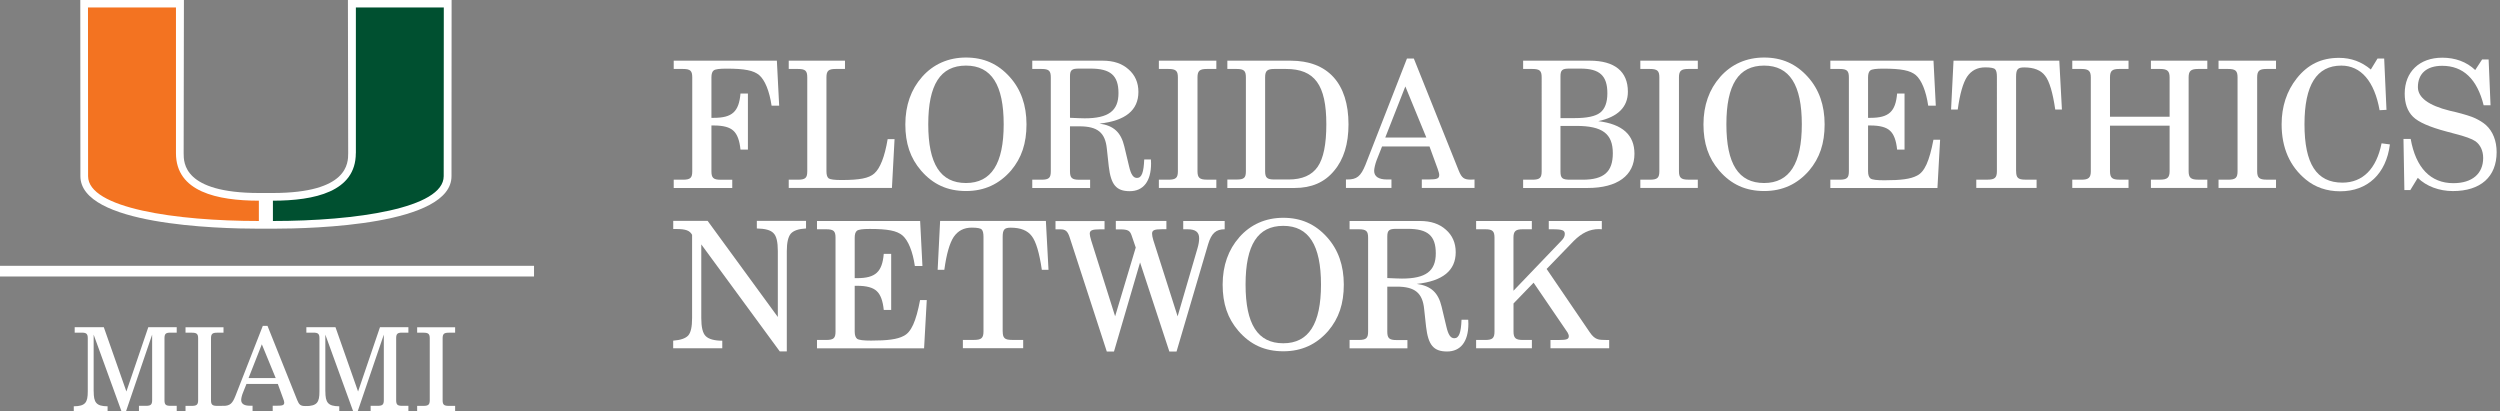
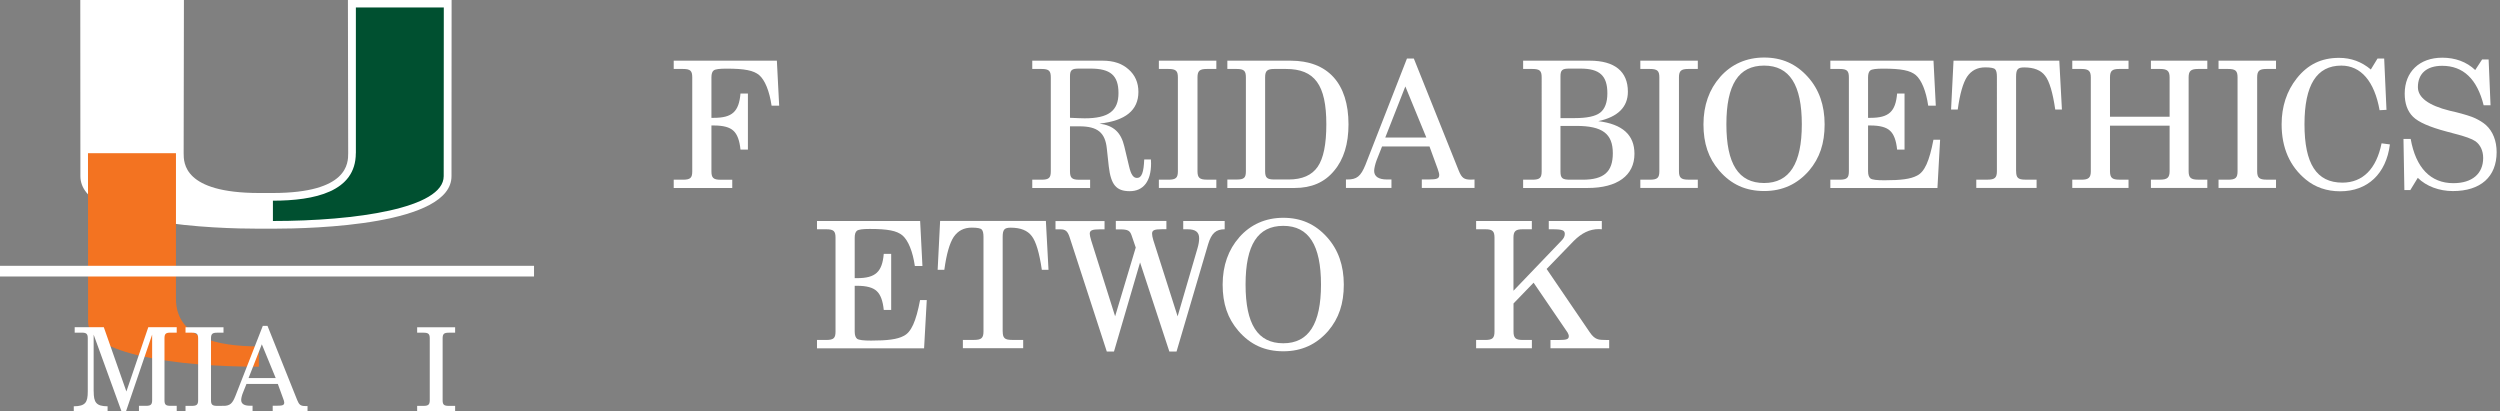
<svg xmlns="http://www.w3.org/2000/svg" id="Layer_1" version="1.1" viewBox="0 0 468 77">
  <rect x="0" y="0" width="468" height="77" fill="#808080" stroke="none" />
  <defs>
    <style>
      .st0 {
        fill: #005030;
      }

      .st1 {
        fill: #fff;
      }

      .st2 {
        fill: none;
        stroke: #fff;
        stroke-width: 2px;
      }

      .st3 {
        fill: #f37321;
      }
    </style>
  </defs>
  <path class="st1" d="M65.13,0l.05,28.68c0,1.84,0,7.43-14.08,7.45h-1.32s-1.32,0-1.32,0c-14.08-.02-14.08-5.61-14.08-7.45l.05-28.68H15.03l.02,32.98c0,9.12,25.58,9.83,33.42,9.83h2.63c7.84,0,33.42-.71,33.42-9.83l.02-32.98h-19.41Z" />
  <path class="st0" d="M66.62,28.68V1.4h16.46s-.02,30.49-.02,31.58c0,5.99-16.43,8.39-31.97,8.39,0-.75,0-2.61,0-3.8,7.78-.01,15.52-1.66,15.52-8.89" />
-   <path class="st3" d="M32.94,28.68V1.4h-16.47s.02,30.49.02,31.58c0,5.99,16.43,8.39,31.97,8.39,0-.75,0-2.61,0-3.8-7.78-.01-15.52-1.66-15.52-8.89" />
+   <path class="st3" d="M32.94,28.68h-16.47s.02,30.49.02,31.58c0,5.99,16.43,8.39,31.97,8.39,0-.75,0-2.61,0-3.8-7.78-.01-15.52-1.66-15.52-8.89" />
  <line class="st2" y1="50.76" x2="99.97" y2="50.76" />
  <path class="st1" d="M17.54,73.27c0,2.07.46,2.77,2.6,2.79v.94h-6.33v-.94c2.2-.02,2.62-.74,2.62-2.79v-9.95c0-.85-.28-1.05-1.16-1.05h-1.29v-1.02h5.45l4.23,12.04,4.1-12.04h5.32v1.02h-1.16c-.87,0-1.13.2-1.13,1.05v11.6c0,.85.26,1.05,1.13,1.05h1.16v1.02h-7.07v-1.02h1.31c.87,0,1.16-.2,1.16-1.05v-12.28l-4.89,14.35h-.85l-5.21-14.35v10.62Z" />
  <path class="st1" d="M34.73,75.98h1.18c.89,0,1.18-.22,1.18-1.05v-11.6c0-.83-.28-1.05-1.18-1.05h-1.18v-1.02h7.11v1.02h-1.18c-.89,0-1.16.22-1.16,1.05v11.6c0,.83.26,1.05,1.16,1.05h1.18v1.02h-7.11v-1.02Z" />
  <path class="st1" d="M49.02,64.44l-2.49,6.33h5.08l-2.6-6.33ZM50.07,60.99l5.56,13.89c.35.85.61,1.13,1.5,1.13.13,0,.28,0,.44,0v.99h-6.52v-1.05h.83c.92,0,1.33-.07,1.33-.57,0-.17-.06-.44-.2-.76l-1-2.75h-5.87l-.68,1.7c-.2.5-.31,1.02-.31,1.31,0,.7.55,1.07,1.59,1.07h.54v1.05h-5.63v-1.02h.17c1.29,0,1.72-.52,2.25-1.85l5.13-13.13h.85Z" />
-   <path class="st1" d="M60.91,73.27c0,2.07.46,2.77,2.6,2.79v.94h-6.33v-.97c2.2-.02,2.62-.71,2.62-2.76v-9.95c0-.85-.28-1.05-1.16-1.05h-1.29v-1.02h5.45l4.23,12.04,4.1-12.04h5.32v1.02h-1.16c-.87,0-1.13.2-1.13,1.05v11.6c0,.85.26,1.05,1.13,1.05h1.16v1.02h-7.07v-1.02h1.31c.87,0,1.16-.2,1.16-1.05v-12.28l-4.89,14.35h-.85l-5.21-14.35v10.62Z" />
  <path class="st1" d="M78.09,75.98h1.18c.89,0,1.18-.22,1.18-1.05v-11.6c0-.83-.28-1.05-1.18-1.05h-1.18v-1.02h7.11v1.02h-1.18c-.89,0-1.16.22-1.16,1.05v11.6c0,.83.26,1.05,1.16,1.05h1.18v1.02h-7.11v-1.02Z" />
  <g>
    <path class="st1" d="M126.12,35.19v-1.55h1.72c1.42,0,1.75-.36,1.75-1.58V14.49c0-1.22-.33-1.58-1.75-1.58h-1.72v-1.55h19.31l.43,8.42h-1.42c-.4-2.74-1.25-4.79-2.31-5.71-1.06-.89-2.74-1.22-6.14-1.22-1.29,0-2.08.1-2.38.33-.3.23-.43.66-.43,1.32v7.56h.46c3.43,0,4.69-1.16,4.98-4.55h1.39v10.5h-1.39c-.17-1.68-.59-2.87-1.32-3.53-.69-.66-1.91-.99-3.66-.99h-.46v8.58c0,1.22.36,1.58,1.72,1.58h2.18v1.55h-10.96Z" />
-     <path class="st1" d="M147.65,35.19v-1.55h1.72c1.42,0,1.75-.36,1.75-1.58V14.49c0-1.22-.33-1.58-1.75-1.58h-1.72v-1.55h10.53v1.55h-1.75c-1.35,0-1.72.36-1.72,1.58v17.56c0,.69.13,1.12.43,1.35.3.2,1.09.3,2.38.3,3.43,0,5.12-.33,6.14-1.22,1.09-.96,1.95-3.1,2.51-6.44h1.29l-.49,9.14h-19.31Z" />
-     <path class="st1" d="M172.58,14.43c2.11-2.41,4.95-3.66,8.25-3.66s5.97,1.16,8.19,3.63c2.11,2.34,3.14,5.31,3.14,8.88s-.92,6.3-2.9,8.65c-2.21,2.54-4.98,3.83-8.42,3.83s-6.17-1.22-8.42-3.83c-2.01-2.34-2.94-5.08-2.94-8.65s1.09-6.57,3.1-8.84ZM180.83,34.26c4.75,0,7.06-3.63,7.06-10.99s-2.28-10.99-7.06-10.99-7.06,3.56-7.06,10.99,2.28,10.99,7.06,10.99Z" />
    <path class="st1" d="M193.24,35.19v-1.55h1.72c1.42,0,1.75-.36,1.75-1.58V14.49c0-1.22-.33-1.58-1.75-1.58h-1.72v-1.55h13.2c2.01,0,3.6.53,4.82,1.62,1.22,1.06,1.85,2.48,1.85,4.22,0,3.43-2.41,5.41-7.29,5.94,2.67.36,4.03,1.65,4.65,4.26l.89,3.73c.36,1.55.79,2.18,1.49,2.18.89,0,1.25-1.06,1.35-3.46h1.25c0,.17.03.59.03.76,0,3.33-1.45,5.18-3.99,5.18s-3.53-1.22-3.93-4.65l-.36-3.3c-.3-3-1.72-4.19-5.12-4.19h-1.78v8.42c0,1.22.36,1.58,1.72,1.58h2.05v1.55h-10.83ZM200.3,22.05l1.62.07c.26,0,.5.03,1.12.03,4.46,0,6.34-1.39,6.34-4.72s-1.52-4.59-5.25-4.59h-2.15c-1.32,0-1.68.26-1.68,1.45v7.76Z" />
    <path class="st1" d="M216.94,35.19v-1.55h1.78c1.42,0,1.78-.36,1.78-1.58V14.49c0-1.22-.36-1.58-1.78-1.58h-1.78v-1.55h10.76v1.55h-1.78c-1.35,0-1.75.36-1.75,1.58v17.56c0,1.22.4,1.58,1.75,1.58h1.78v1.55h-10.76Z" />
    <path class="st1" d="M229.76,35.19v-1.58h1.72c1.42,0,1.75-.33,1.75-1.55V14.49c0-1.22-.33-1.58-1.75-1.58h-1.72v-1.55h11.85c6.96,0,10.83,4.26,10.83,11.92,0,3.66-.89,6.57-2.71,8.71-1.78,2.15-4.22,3.2-7.36,3.2h-12.61ZM236.83,32.05c0,1.22.36,1.55,1.72,1.55h2.67c2.54,0,4.36-.79,5.45-2.38,1.09-1.58,1.62-4.22,1.62-7.95,0-7.39-2.18-10.36-7.56-10.36h-2.18c-1.35,0-1.72.36-1.72,1.58v17.56Z" />
    <path class="st1" d="M263.38,10.96h1.29l8.42,21.02c.56,1.35.99,1.65,2.28,1.65.13,0,.5-.03.66-.03v1.58h-9.87v-1.58h1.25c1.68,0,2.01-.2,2.01-.86,0-.26-.13-.66-.3-1.16l-1.52-4.16h-8.88l-1.02,2.58c-.26.69-.46,1.55-.46,1.98,0,1.06.83,1.62,2.41,1.62h.83v1.58h-8.52v-1.58h.26c1.75,0,2.51-.56,3.4-2.77l7.76-19.87ZM267.01,25.75l-3.93-9.57-3.76,9.57h7.69Z" />
    <path class="st1" d="M285.13,35.19v-1.55h1.72c1.42,0,1.75-.36,1.75-1.58V14.49c0-1.22-.33-1.58-1.75-1.58h-1.72v-1.55h12.48c4.65,0,7.13,2.01,7.13,5.81,0,2.87-1.88,4.72-5.54,5.51,4.52.56,6.77,2.57,6.77,6.11,0,4.06-3.2,6.4-8.75,6.4h-12.08ZM292.12,22.11h2.64c2.31,0,3.89-.33,4.79-1.02.89-.69,1.35-1.91,1.35-3.63,0-3.3-1.45-4.62-5.05-4.62h-2.08c-1.29,0-1.65.26-1.65,1.45v7.82ZM292.12,23.57v8.52c0,1.29.36,1.55,1.82,1.55h2.34c3.99,0,5.64-1.49,5.64-4.95,0-3.66-1.95-5.12-6.83-5.12h-2.97Z" />
    <path class="st1" d="M307.07,35.19v-1.55h1.78c1.42,0,1.78-.36,1.78-1.58V14.49c0-1.22-.36-1.58-1.78-1.58h-1.78v-1.55h10.76v1.55h-1.78c-1.35,0-1.75.36-1.75,1.58v17.56c0,1.22.4,1.58,1.75,1.58h1.78v1.55h-10.76Z" />
    <path class="st1" d="M321.99,14.43c2.11-2.41,4.95-3.66,8.25-3.66s5.97,1.16,8.19,3.63c2.11,2.34,3.14,5.31,3.14,8.88s-.92,6.3-2.9,8.65c-2.21,2.54-4.98,3.83-8.42,3.83s-6.17-1.22-8.42-3.83c-2.01-2.34-2.94-5.08-2.94-8.65s1.09-6.57,3.1-8.84ZM330.24,34.26c4.75,0,7.06-3.63,7.06-10.99s-2.28-10.99-7.06-10.99-7.06,3.56-7.06,10.99,2.28,10.99,7.06,10.99Z" />
    <path class="st1" d="M342.64,35.19v-1.55h1.72c1.42,0,1.75-.36,1.75-1.58V14.49c0-1.22-.33-1.58-1.75-1.58h-1.72v-1.55h19.31l.43,8.42h-1.42c-.4-2.74-1.25-4.79-2.31-5.71-1.06-.89-2.74-1.22-6.14-1.22-1.29,0-2.08.1-2.38.33-.3.23-.43.66-.43,1.32v7.56h.46c3.43,0,4.69-1.16,4.98-4.55h1.39v10.5h-1.39c-.17-1.68-.59-2.87-1.32-3.53-.69-.66-1.91-.99-3.66-.99h-.46v8.58c0,.69.17,1.12.46,1.35.33.23,1.19.33,2.61.33,3.07,0,4.88-.23,6.07-.86,1.45-.69,2.34-2.74,3.1-6.73h1.25l-.5,9.04h-20.07Z" />
    <path class="st1" d="M377.42,32.05c0,1.22.36,1.58,1.72,1.58h2.11v1.55h-11.29v-1.55h2.11c1.35,0,1.75-.36,1.75-1.58V14.36c0-.69-.1-1.16-.33-1.39-.2-.23-.82-.36-1.85-.36-1.49,0-2.61.59-3.4,1.75-.76,1.16-1.35,3.2-1.75,6.14h-1.25l.46-9.14h19.8l.49,9.14h-1.25c-.46-3.17-1.09-5.28-1.88-6.3-.79-1.06-2.11-1.58-3.93-1.58-1.19,0-1.52.33-1.52,1.75v17.69Z" />
    <path class="st1" d="M387.93,35.19v-1.55h1.72c1.35,0,1.75-.4,1.75-1.58V14.49c0-1.19-.4-1.58-1.75-1.58h-1.72v-1.55h10.53v1.55h-1.75c-1.32,0-1.72.36-1.72,1.58v7.36h11.16v-7.36c0-1.19-.43-1.58-1.75-1.58h-1.75v-1.55h10.56v1.55h-1.75c-1.35,0-1.75.4-1.75,1.58v17.56c0,1.19.4,1.58,1.75,1.58h1.75v1.55h-10.56v-1.55h1.75c1.32,0,1.75-.4,1.75-1.58v-8.52h-11.16v8.52c0,1.22.4,1.58,1.72,1.58h1.75v1.55h-10.53Z" />
    <path class="st1" d="M415.31,35.19v-1.55h1.78c1.42,0,1.78-.36,1.78-1.58V14.49c0-1.22-.36-1.58-1.78-1.58h-1.78v-1.55h10.76v1.55h-1.78c-1.35,0-1.75.36-1.75,1.58v17.56c0,1.22.4,1.58,1.75,1.58h1.78v1.55h-10.76Z" />
    <path class="st1" d="M447.39,27.03c-.69,5.51-4.19,8.78-9.31,8.78-2.51,0-4.69-.76-6.44-2.21-3-2.47-4.52-5.94-4.52-10.33,0-3.33.96-6.24,2.84-8.61,2.08-2.61,4.62-3.83,7.92-3.83,2.24,0,4.22.73,5.94,2.18l1.25-2.05h1.25l.43,9.6-1.29.07c-.96-5.41-3.5-8.35-7.16-8.35-4.62,0-6.9,3.63-6.9,10.99s2.24,10.92,7.1,10.92c3.8,0,6.37-2.57,7.33-7.36l1.55.2Z" />
    <path class="st1" d="M451.25,35.58h-1.15l-.17-9.57h1.35c.96,5.41,3.73,8.28,7.99,8.28,3.53,0,5.58-1.78,5.58-4.72,0-1.35-.53-2.47-1.45-3.13-.63-.43-1.92-.92-3.93-1.42l-1.49-.4c-3.13-.83-5.25-1.75-6.27-2.77-1.02-1.02-1.55-2.44-1.55-4.32,0-4.09,2.77-6.73,7.03-6.73,2.41,0,4.55.76,6.17,2.31l1.29-1.98h1.22l.36,8.58h-1.29c-1.22-4.92-3.83-7.39-7.76-7.39-2.9,0-4.55,1.45-4.55,3.99,0,1.95,1.98,3.43,5.97,4.42l.89.2c1.85.46,3.14.86,3.89,1.22s1.42.76,1.98,1.25c1.32,1.19,2.01,3,2.01,5.08,0,4.62-3,7.29-8.19,7.29-2.54,0-4.98-.89-6.57-2.48l-1.39,2.28Z" />
-     <path class="st1" d="M126.02,65.19v-1.42c1.39-.1,2.31-.43,2.81-.96.5-.56.73-1.65.73-3.27v-15.58c-.43-.79-1.16-1.09-2.97-1.09h-.56v-1.52h6.44l13.14,17.99v-12.34c0-1.72-.26-2.84-.83-3.37-.53-.56-1.55-.83-3.1-.86v-1.42h9.21v1.42c-1.39.07-2.34.4-2.84.96-.49.56-.76,1.65-.76,3.27v18.78h-1.32l-14.69-20.03v13.8c0,1.68.26,2.81.83,3.37.56.56,1.62.86,3.1.86v1.42h-9.18Z" />
    <path class="st1" d="M152.94,65.19v-1.55h1.72c1.42,0,1.75-.36,1.75-1.58v-17.56c0-1.22-.33-1.58-1.75-1.58h-1.72v-1.55h19.31l.43,8.42h-1.42c-.4-2.74-1.25-4.79-2.31-5.71-1.06-.89-2.74-1.22-6.14-1.22-1.29,0-2.08.1-2.38.33-.3.23-.43.66-.43,1.32v7.56h.46c3.43,0,4.69-1.16,4.98-4.55h1.39v10.5h-1.39c-.17-1.68-.59-2.87-1.32-3.53-.69-.66-1.91-.99-3.66-.99h-.46v8.58c0,.69.17,1.12.46,1.35.33.23,1.19.33,2.61.33,3.07,0,4.88-.23,6.07-.86,1.45-.69,2.34-2.74,3.1-6.73h1.25l-.5,9.04h-20.07Z" />
    <path class="st1" d="M187.71,62.05c0,1.22.36,1.58,1.72,1.58h2.11v1.55h-11.29v-1.55h2.11c1.35,0,1.75-.36,1.75-1.58v-17.69c0-.69-.1-1.16-.33-1.39-.2-.23-.82-.36-1.85-.36-1.49,0-2.61.59-3.4,1.75-.76,1.16-1.35,3.2-1.75,6.14h-1.25l.46-9.14h19.8l.49,9.14h-1.25c-.46-3.17-1.09-5.28-1.88-6.3-.79-1.06-2.11-1.58-3.93-1.58-1.19,0-1.52.33-1.52,1.75v17.69Z" />
    <path class="st1" d="M208.88,41.36h9.47v1.55h-.83c-1.45,0-1.85.2-1.85.83,0,.3.07.69.23,1.22l4.55,14.26,3.7-12.67c.23-.76.33-1.39.33-1.95,0-1.15-.69-1.68-2.15-1.68h-.83v-1.55h7.76v1.55c-1.62,0-2.48.73-3.1,2.81l-5.91,20.07h-1.35l-5.48-16.67-4.88,16.67h-1.35l-7-21.52c-.36-1.02-.76-1.35-1.68-1.35h-.92v-1.55h9.18v1.55h-.86c-1.48,0-1.91.2-1.91.83,0,.23.1.69.26,1.22l4.49,14.23,3.86-12.87-.79-2.31c-.3-.83-.66-1.09-2.11-1.09h-.83v-1.55Z" />
    <path class="st1" d="M231.98,44.43c2.11-2.41,4.95-3.66,8.25-3.66s5.97,1.16,8.19,3.63c2.11,2.34,3.14,5.31,3.14,8.88s-.92,6.3-2.9,8.65c-2.21,2.54-4.98,3.83-8.42,3.83s-6.17-1.22-8.42-3.83c-2.01-2.34-2.94-5.08-2.94-8.65s1.09-6.57,3.1-8.84ZM240.23,64.26c4.75,0,7.06-3.63,7.06-10.99s-2.28-10.99-7.06-10.99-7.06,3.56-7.06,10.99,2.28,10.99,7.06,10.99Z" />
-     <path class="st1" d="M252.64,65.19v-1.55h1.72c1.42,0,1.75-.36,1.75-1.58v-17.56c0-1.22-.33-1.58-1.75-1.58h-1.72v-1.55h13.2c2.01,0,3.6.53,4.82,1.62,1.22,1.06,1.85,2.48,1.85,4.22,0,3.43-2.41,5.41-7.29,5.94,2.67.36,4.03,1.65,4.65,4.26l.89,3.73c.36,1.55.79,2.18,1.49,2.18.89,0,1.25-1.06,1.35-3.46h1.25c0,.17.03.59.03.76,0,3.33-1.45,5.18-3.99,5.18s-3.53-1.22-3.93-4.65l-.36-3.3c-.3-3-1.72-4.19-5.12-4.19h-1.78v8.42c0,1.22.36,1.58,1.72,1.58h2.05v1.55h-10.83ZM259.7,52.05l1.62.07c.26,0,.5.03,1.12.03,4.46,0,6.34-1.39,6.34-4.72s-1.52-4.59-5.25-4.59h-2.15c-1.32,0-1.68.26-1.68,1.45v7.76Z" />
    <path class="st1" d="M276.33,65.19v-1.55h1.72c1.35,0,1.72-.36,1.72-1.58v-17.56c0-1.22-.36-1.58-1.72-1.58h-1.72v-1.55h10.43v1.55h-1.72c-1.32,0-1.72.36-1.72,1.58v9.93l8.98-9.37c.43-.43.63-.83.63-1.25,0-.66-.36-.89-2.31-.89h-.69v-1.55h9.93v1.55c-.13,0-.46-.03-.56-.03-1.72,0-3.2.73-4.69,2.21l-5.08,5.25,8.05,11.82c.56.83,1.02,1.19,1.58,1.35.3.1.99.13,1.68.13h.4v1.55h-10.99v-1.55h1.52c1.58,0,1.91-.17,1.91-.73,0-.2-.1-.43-.26-.73l-.03-.03-6.3-9.24-3.76,3.89v5.25c0,1.22.4,1.58,1.72,1.58h1.72v1.55h-10.43Z" />
  </g>
</svg>